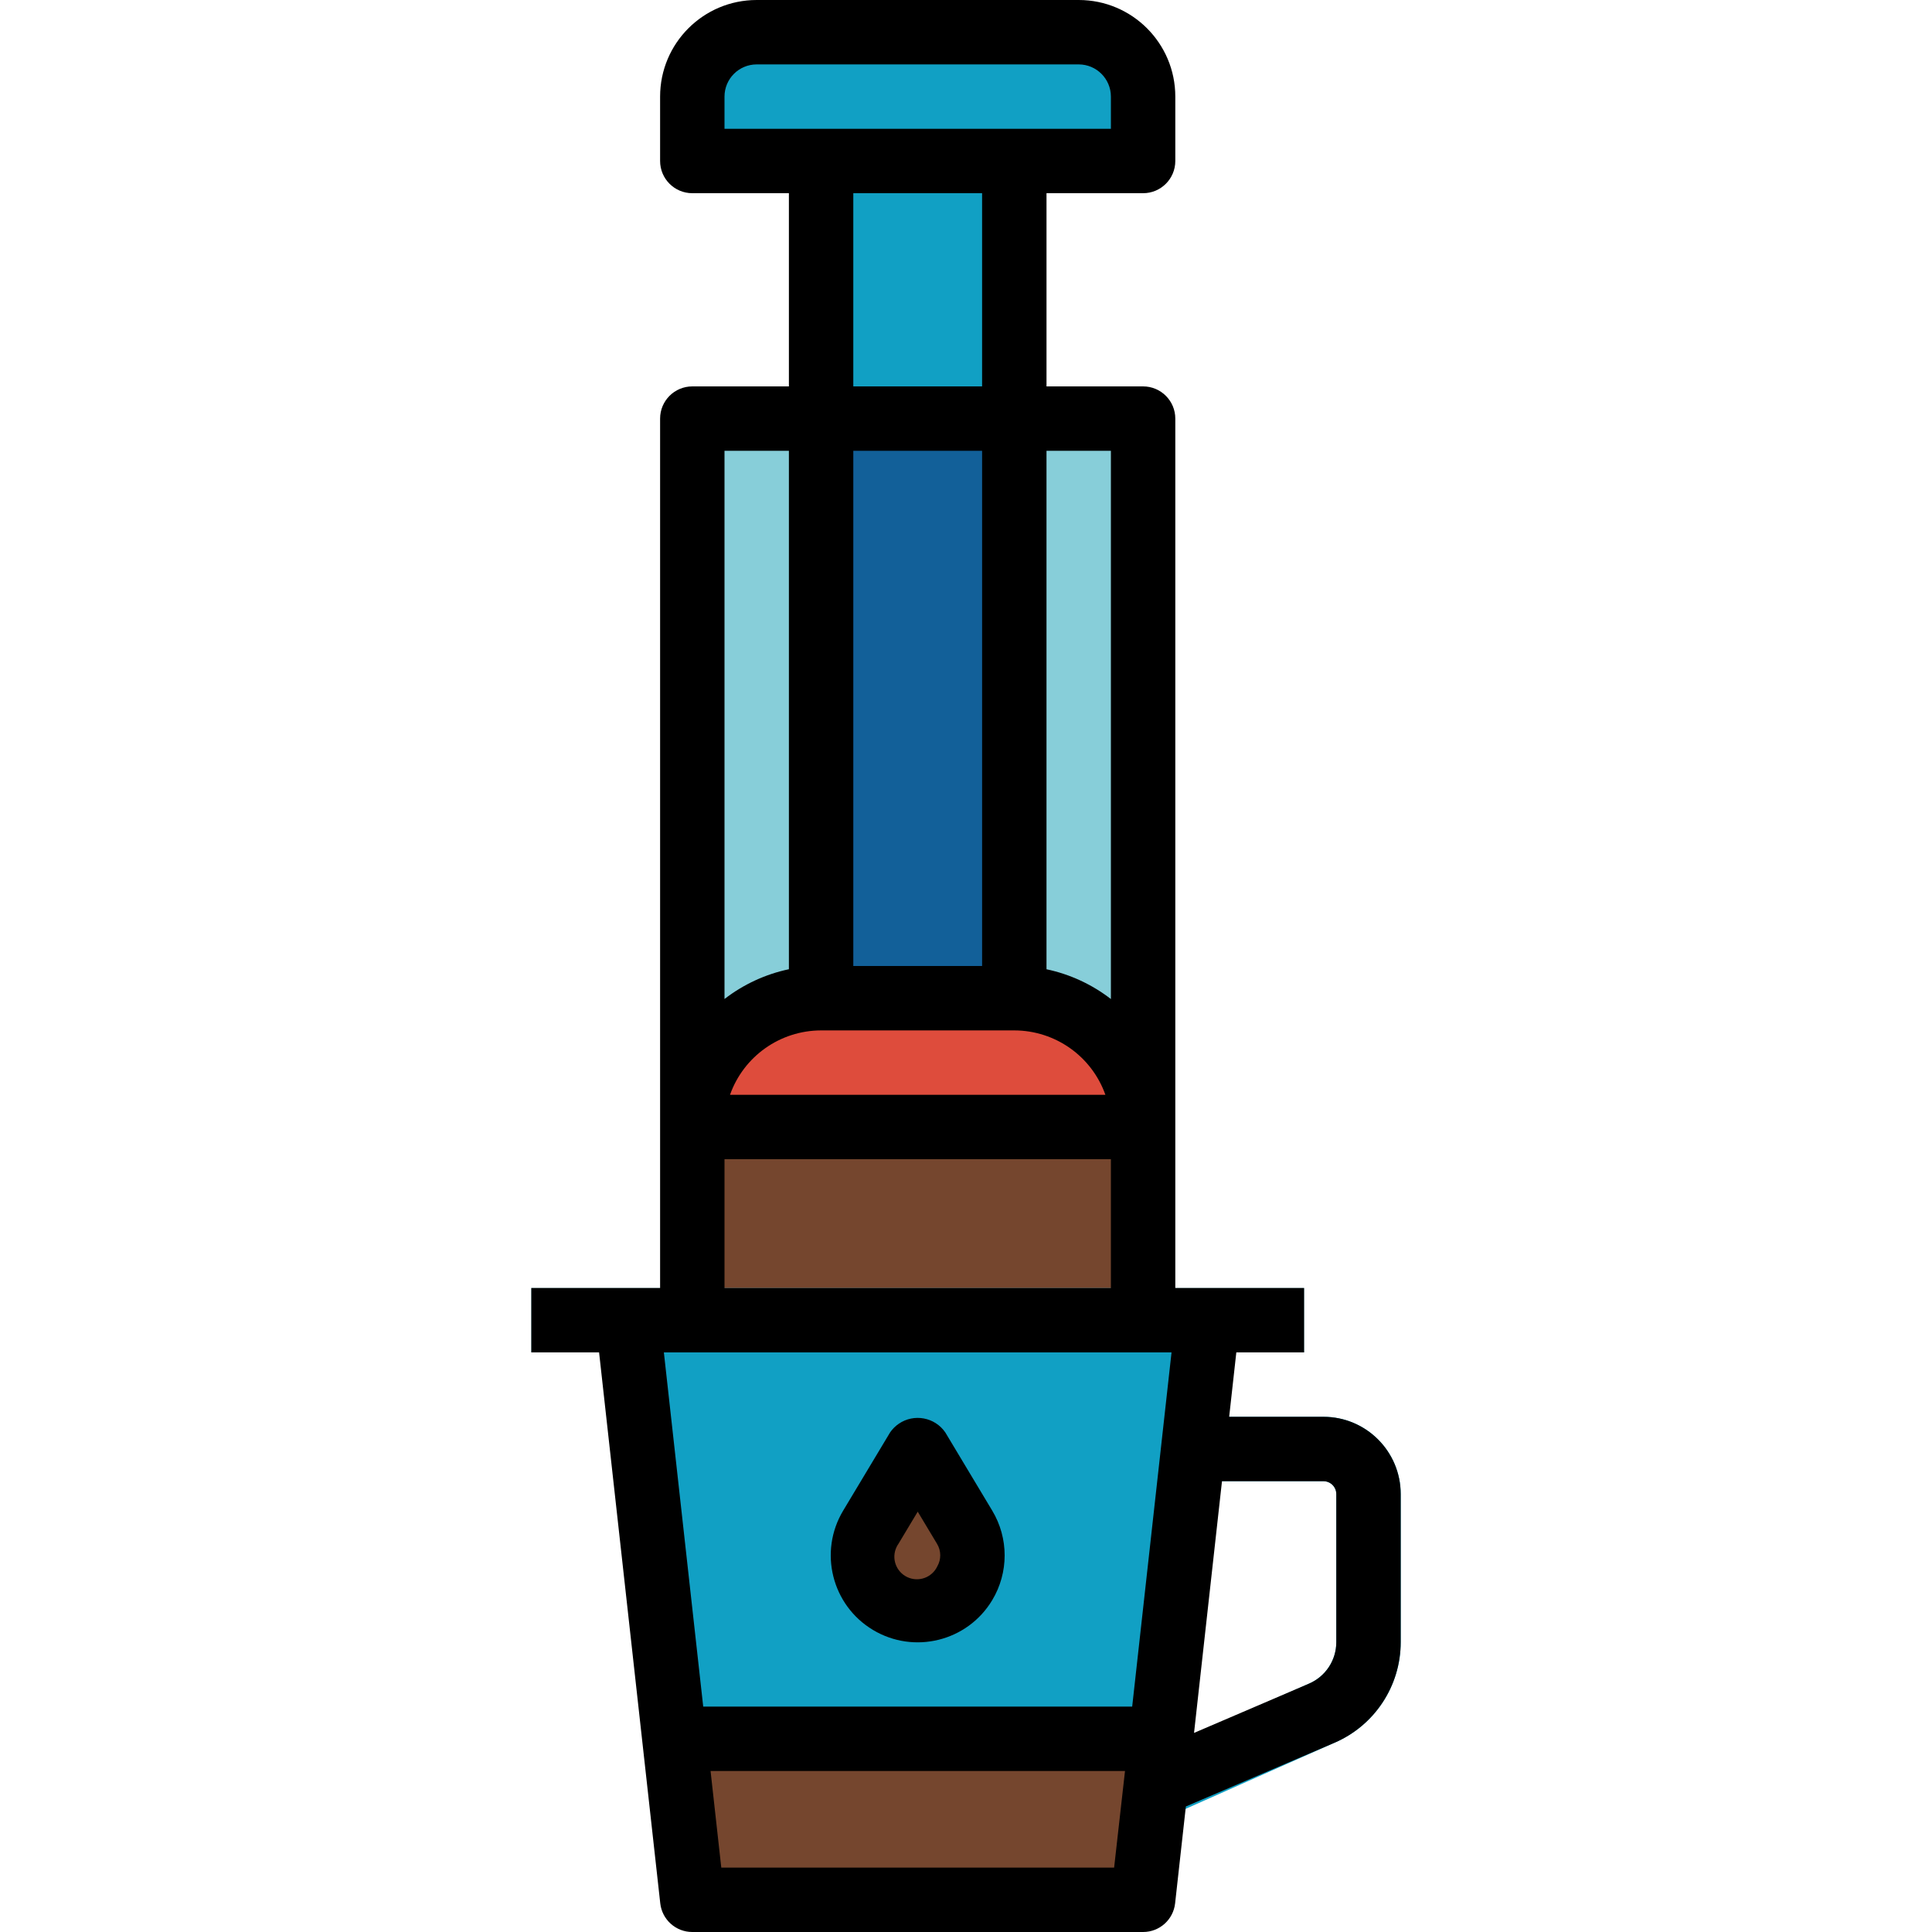
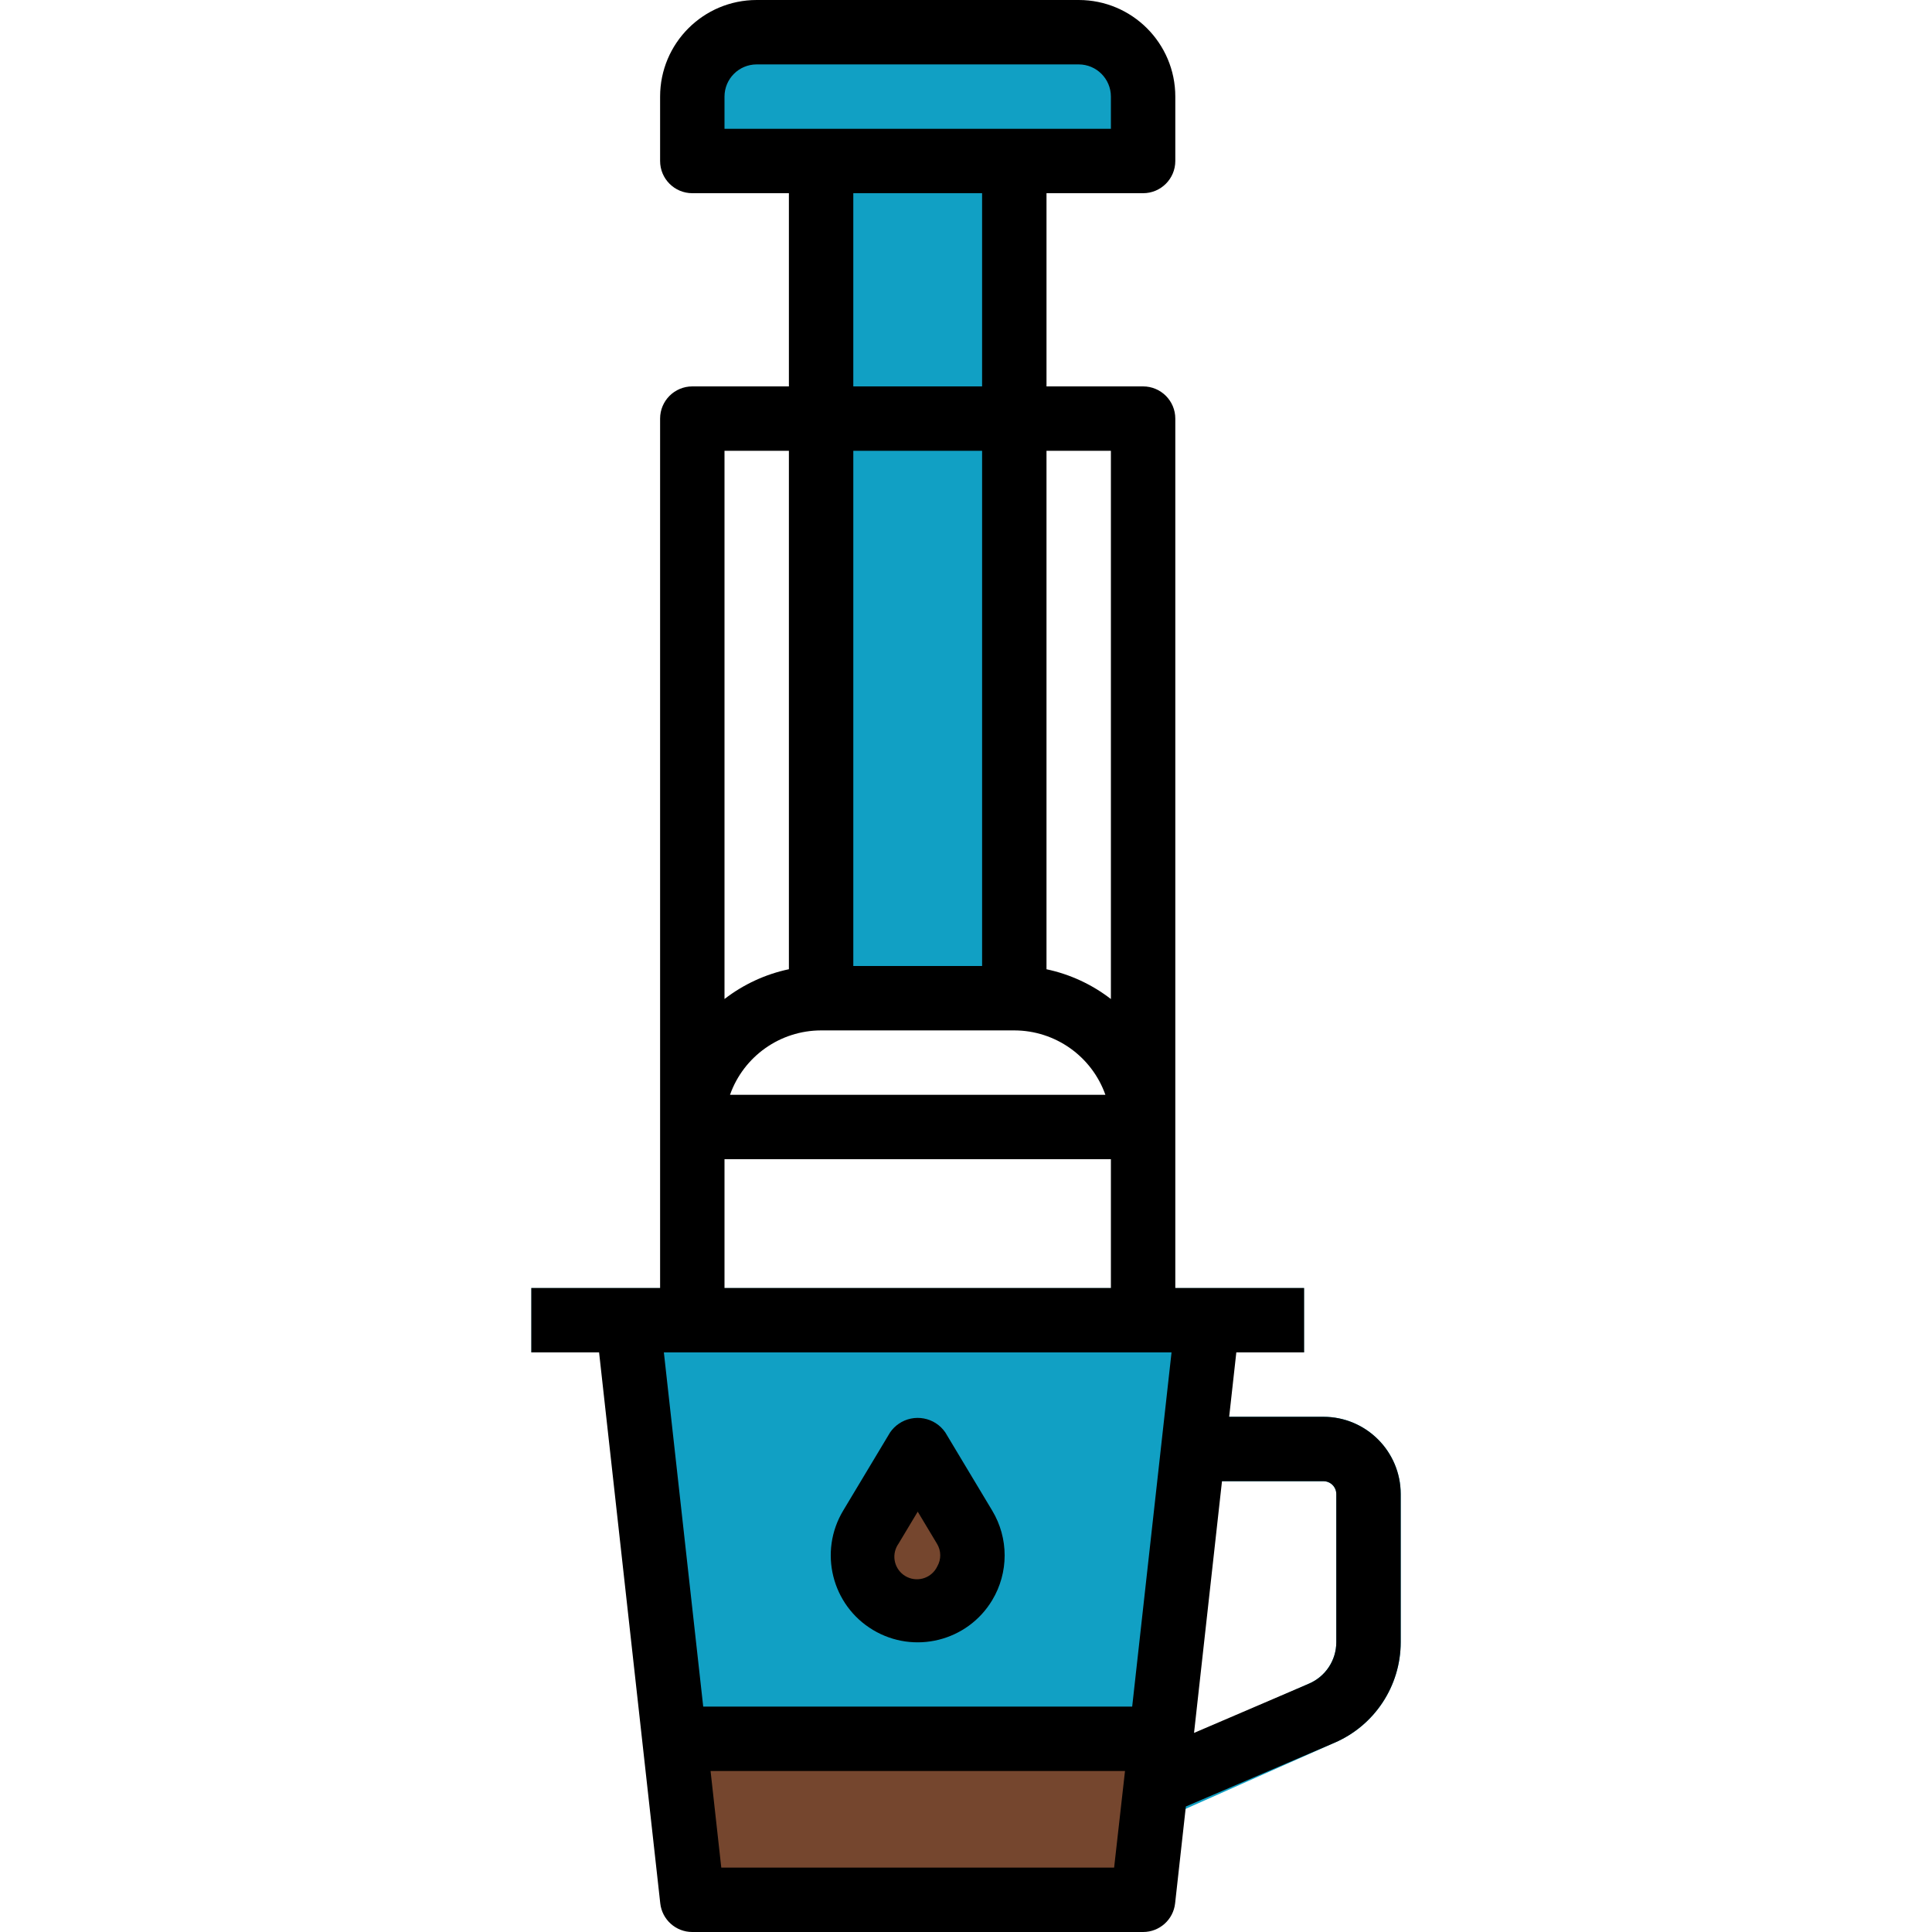
<svg xmlns="http://www.w3.org/2000/svg" version="1.1" id="Capa_1" x="0px" y="0px" viewBox="0 0 512 512" style="enable-background:new 0 0 512 512;" xml:space="preserve">
  <g>
    <polygon style="fill:#11A0C4;" points="302.933,503.467 183.467,503.467 166.4,349.867 320,349.867  " />
    <path style="fill:#11A0C4;" d="M280.798,494.199l-6.929-15.599l72.926-32.375c4.446-1.86,7.339-6.204,7.339-11.025v-39.253     c0-1.886-1.527-3.413-3.413-3.413l0,0h-39.253v-17.067h39.253c11.307,0,20.48,9.173,20.48,20.48l0,0V435.2     c0,11.605-6.921,22.093-17.587,26.667L280.798,494.199z" />
  </g>
  <g>
    <rect x="140.8" y="341.333" style="fill:#87CED9;" width="204.8" height="17.067" />
-     <rect x="183.467" y="110.933" style="fill:#87CED9;" width="119.467" height="238.933" />
  </g>
  <rect x="217.6" y="42.667" style="fill:#11A0C4;" width="51.2" height="221.867" />
-   <path style="fill:#DE4C3C;" d="M302.933,298.667H183.467c0-18.85,15.283-34.133,34.133-34.133h51.2   C287.65,264.533,302.933,279.817,302.933,298.667z" />
  <path style="fill:#11A0C4;" d="M200.533,8.533h85.333c9.429,0,17.067,7.637,17.067,17.067v17.067l0,0H183.467l0,0V25.6   C183.467,16.171,191.104,8.533,200.533,8.533z" />
  <g>
    <path style="fill:#75462E;" d="M243.2,384l-12.433,20.719c-4.113,6.878-1.869,15.787,5.009,19.891     c2.244,1.34,4.813,2.057,7.424,2.057l0,0c8.013-0.009,14.498-6.511,14.49-14.524c0-2.611-0.717-5.18-2.057-7.424L243.2,384z" />
    <polygon style="fill:#75462E;" points="183.467,503.467 302.933,503.467 307.678,460.8 178.722,460.8  " />
-     <rect x="183.467" y="298.667" style="fill:#75462E;" width="119.467" height="42.667" />
  </g>
-   <rect x="217.6" y="110.933" style="fill:#126099;" width="51.2" height="153.6" />
  <path d="M183.467,102.4c-4.71,0-8.533,3.823-8.533,8.533v230.4H140.8V358.4h17.963l16.213,146.005   c0.478,4.326,4.139,7.603,8.491,7.595h119.467c4.352,0,8.004-3.268,8.482-7.595l2.85-25.668l39.347-16.87   c10.667-4.574,17.587-15.061,17.587-26.667v-39.253c0-11.307-9.173-20.48-20.48-20.48l0,0h-24.977l1.894-17.067H345.6v-17.067   h-34.133v-230.4c0-4.71-3.823-8.533-8.533-8.533h-25.6V51.2h25.6c4.71,0,8.533-3.823,8.533-8.533V25.6c0-14.14-11.46-25.6-25.6-25.6   h-85.333c-14.14,0-25.6,11.46-25.6,25.6v17.067c0,4.71,3.823,8.533,8.533,8.533h25.6v51.2H183.467z M209.067,119.467v137.387   c-6.212,1.314-12.041,4.011-17.067,7.893v-145.28H209.067z M217.6,273.067h51.2c10.846,0.017,20.514,6.844,24.141,17.067h-99.482   C197.086,279.91,206.754,273.084,217.6,273.067z M260.267,256h-34.133V119.467h34.133V256z M191.147,494.933l-2.842-25.6h109.833   l-2.884,25.6H191.147z M350.72,392.533c1.886,0,3.413,1.527,3.413,3.413l0,0V435.2c0,4.779-2.85,9.105-7.245,10.982l-30.455,13.056   l7.407-66.705H350.72z M300.041,452.267H186.359L175.932,358.4h134.537L300.041,452.267z M192,341.333V307.2h102.4v34.133H192z    M294.4,119.467v145.289c-5.026-3.883-10.854-6.579-17.067-7.893V119.467H294.4z M192,25.6c0-4.71,3.823-8.533,8.533-8.533h85.333   c4.71,0,8.533,3.823,8.533,8.533v8.533H192V25.6z M226.133,51.2h34.133v51.2h-34.133V51.2z" />
  <path d="M250.513,379.605c-2.773-4.036-8.303-5.06-12.339-2.287c-0.896,0.614-1.673,1.391-2.287,2.287l-12.433,20.719   c-6.554,10.906-3.029,25.062,7.876,31.616c10.906,6.554,25.062,3.029,31.616-7.876c4.395-7.305,4.395-16.435,0-23.74   L250.513,379.605z M248.388,415.113c-1.417,2.978-4.975,4.25-7.962,2.833c-2.978-1.417-4.25-4.975-2.833-7.962   c0.137-0.299,0.307-0.58,0.495-0.845l5.12-8.533l5.12,8.533C249.438,410.974,249.455,413.261,248.388,415.113z" />
  <g>
</g>
  <g>
</g>
  <g>
</g>
  <g>
</g>
  <g>
</g>
  <g>
</g>
  <g>
</g>
  <g>
</g>
  <g>
</g>
  <g>
</g>
  <g>
</g>
  <g>
</g>
  <g>
</g>
  <g>
</g>
  <g>
</g>
</svg>